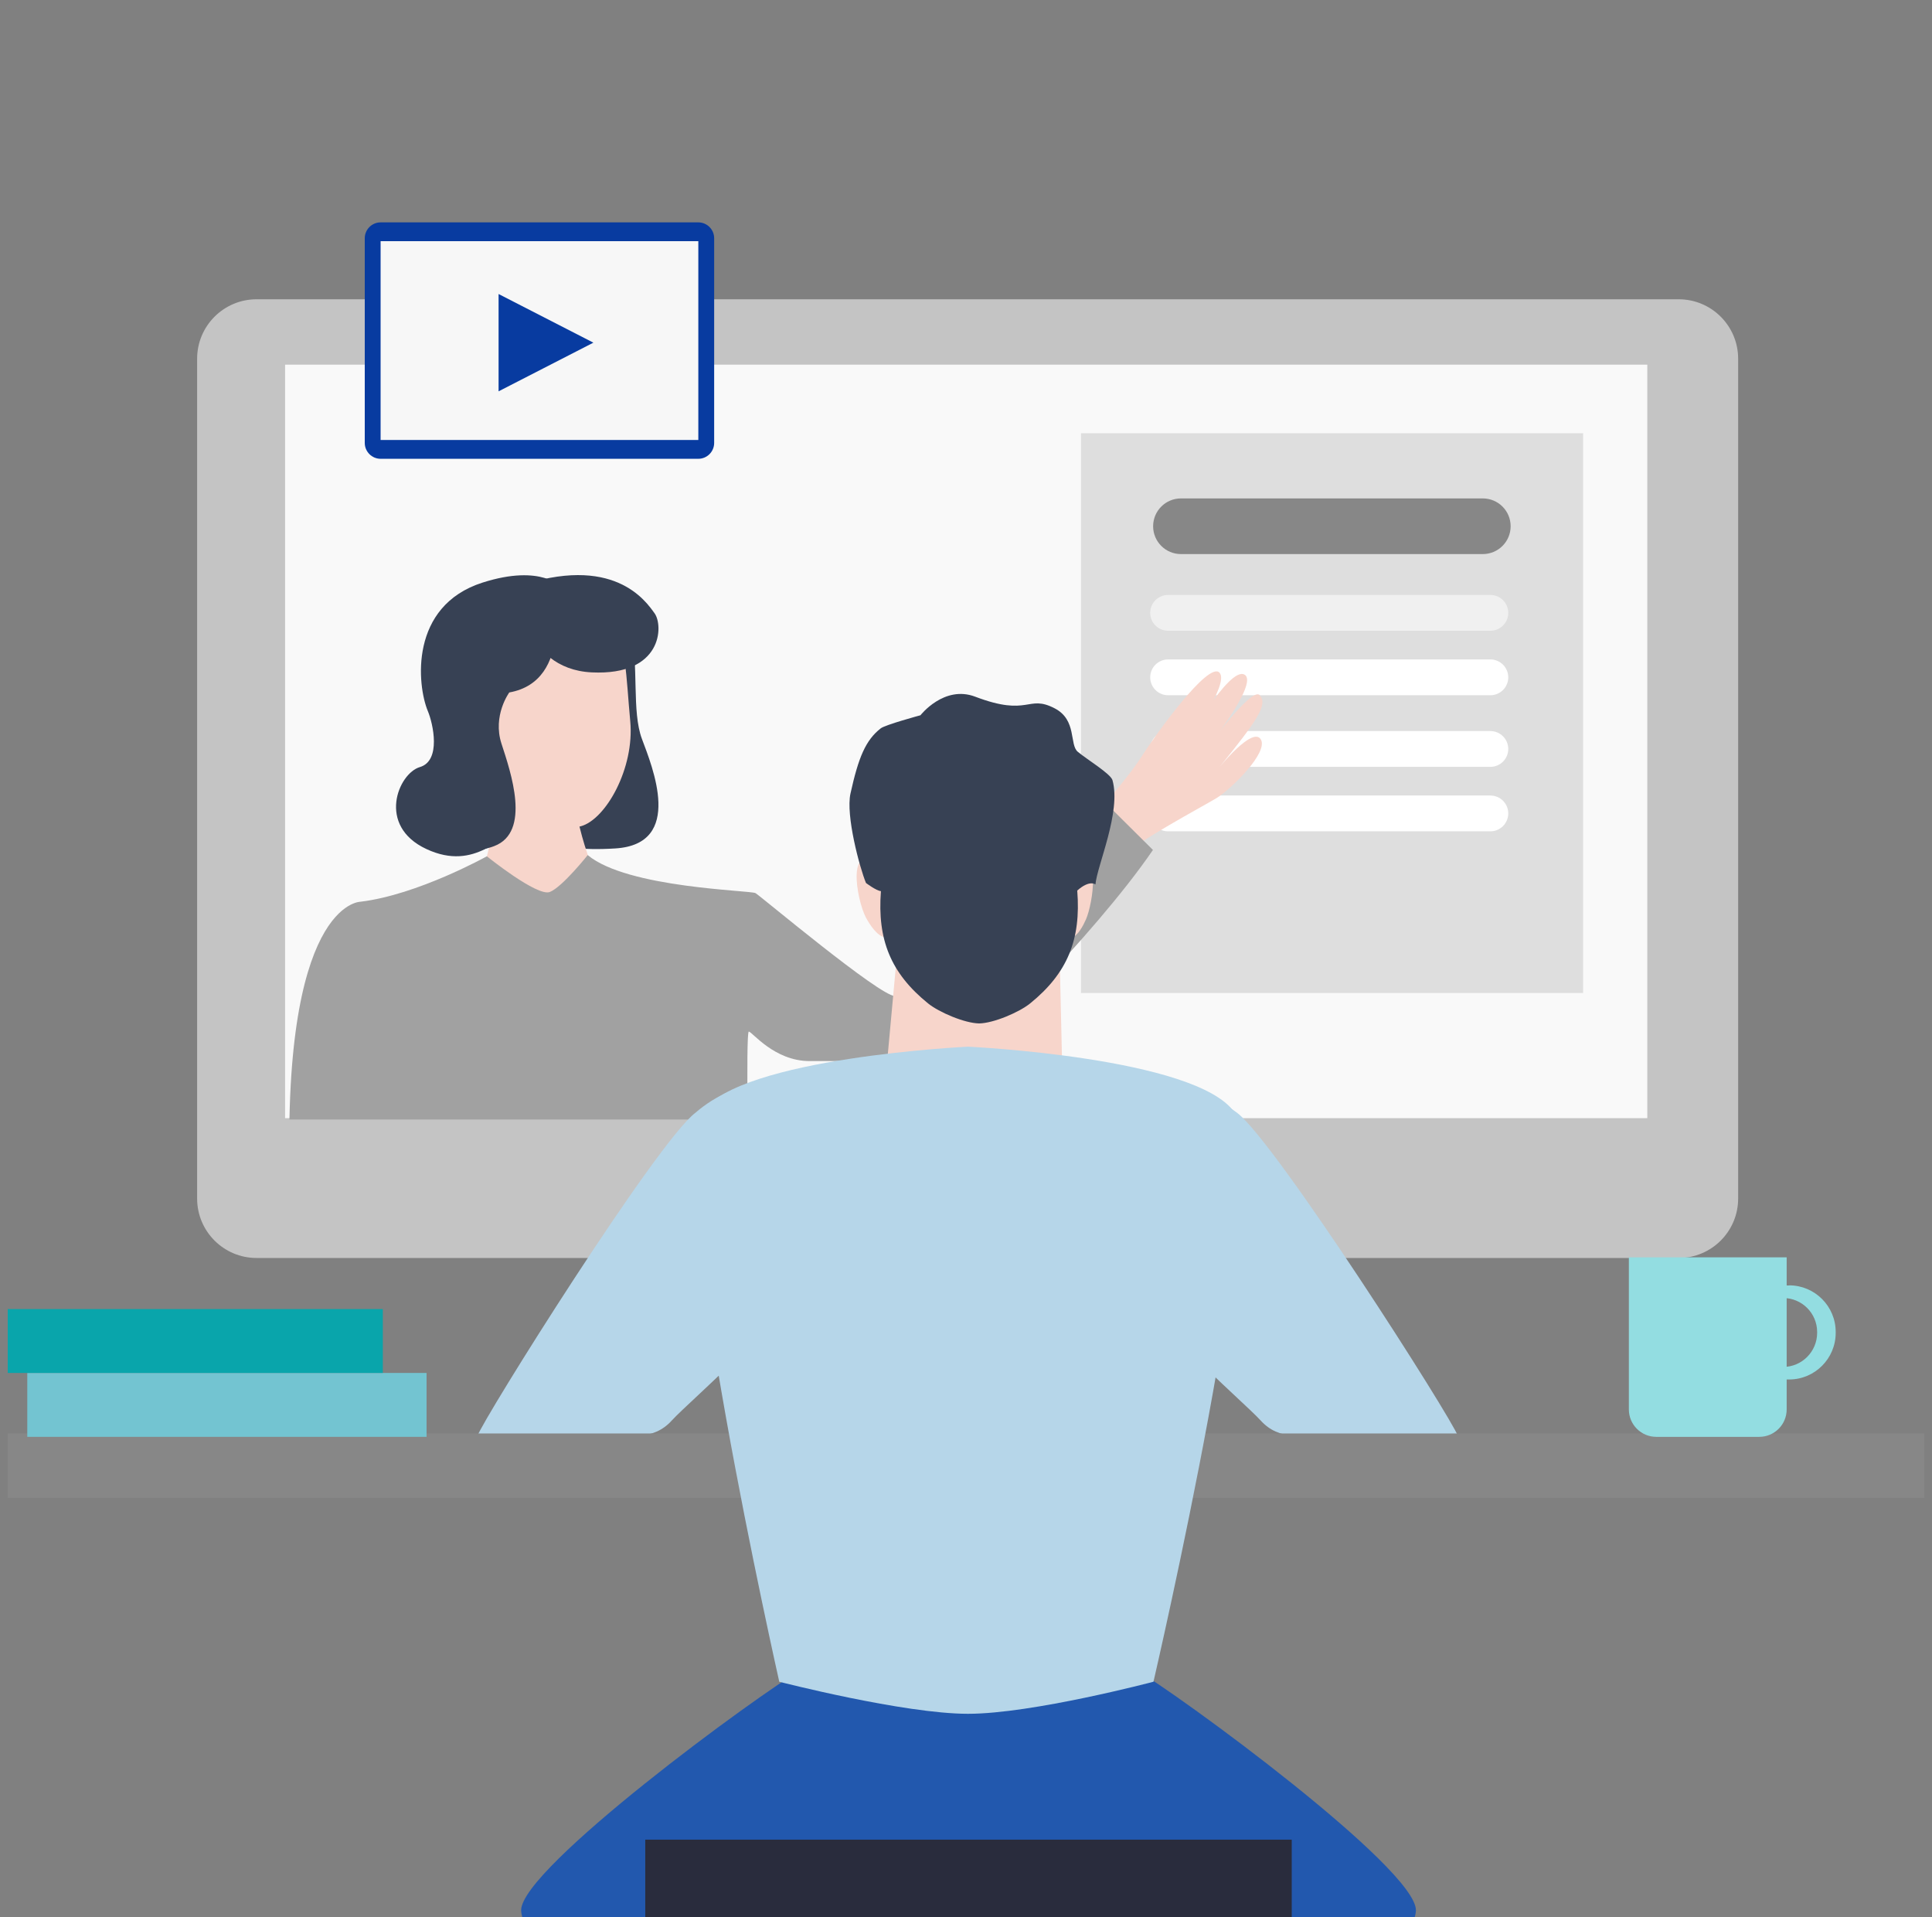
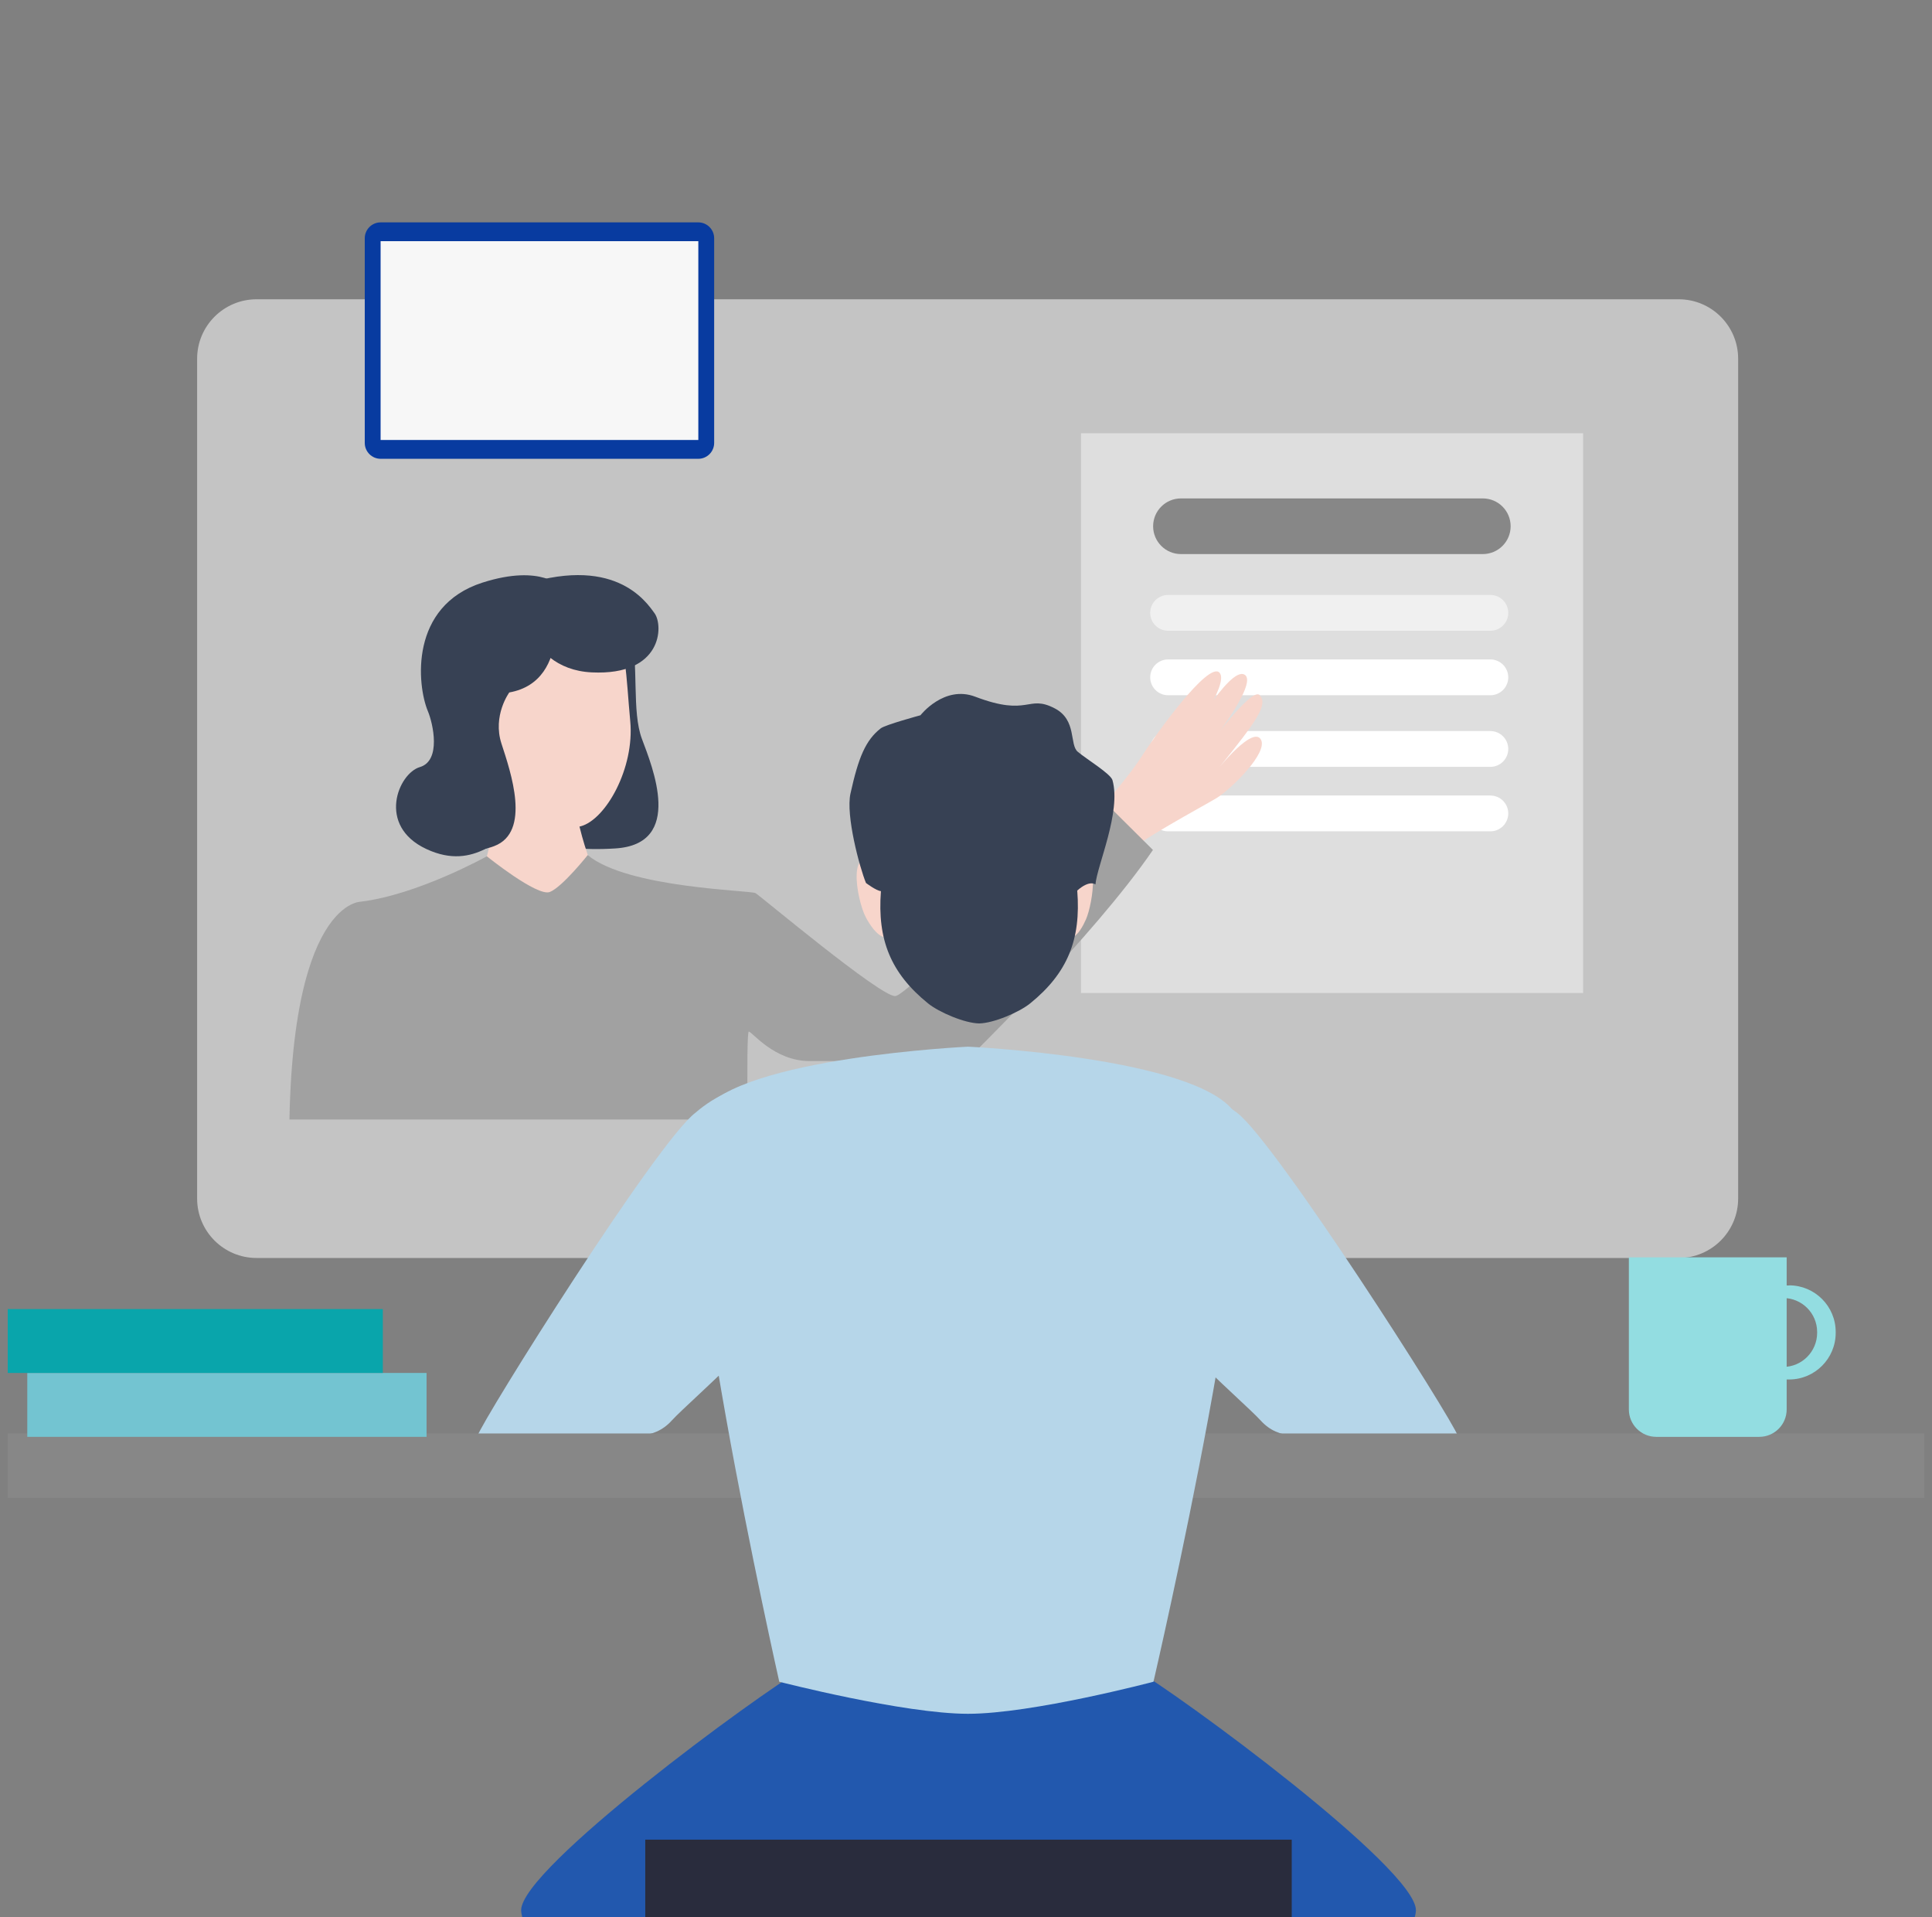
<svg xmlns="http://www.w3.org/2000/svg" width="125" height="124" viewBox="0 0 125 124" fill="none">
  <rect x="0" y="0" width="125" height="124" fill="#808080" stroke="none" />
  <g clip-path="url(#clip0_6927_3634)">
    <path d="M108.612 19.359H16.6C14.476 19.359 12.754 21.082 12.754 23.206V77.525C12.754 79.65 14.476 81.372 16.6 81.372H108.612C110.736 81.372 112.458 79.65 112.458 77.525V23.206C112.458 21.082 110.736 19.359 108.612 19.359Z" fill="#C4C4C4" />
-     <path d="M106.58 23.588H18.445V72.327H106.58V23.588Z" fill="#F9F9F9" />
    <path d="M102.427 28.023H69.939V64.231H102.427V28.023Z" fill="#DEDEDE" />
    <path d="M95.937 32.24H76.408C75.413 32.24 74.607 33.046 74.607 34.04C74.607 35.034 75.413 35.84 76.408 35.84H95.937C96.932 35.84 97.738 35.034 97.738 34.04C97.738 33.046 96.932 32.24 95.937 32.24Z" fill="#878787" />
    <path d="M96.426 38.484H75.576C74.937 38.484 74.418 39.003 74.418 39.643C74.418 40.282 74.937 40.801 75.576 40.801H96.426C97.065 40.801 97.584 40.282 97.584 39.643C97.584 39.003 97.065 38.484 96.426 38.484Z" fill="#F0F0F0" />
    <path d="M96.426 42.655H75.576C74.937 42.655 74.418 43.173 74.418 43.813C74.418 44.453 74.937 44.971 75.576 44.971H96.426C97.065 44.971 97.584 44.453 97.584 43.813C97.584 43.173 97.065 42.655 96.426 42.655Z" fill="white" />
    <path d="M96.426 47.288H75.576C74.937 47.288 74.418 47.806 74.418 48.446C74.418 49.086 74.937 49.604 75.576 49.604H96.426C97.065 49.604 97.584 49.086 97.584 48.446C97.584 47.806 97.065 47.288 96.426 47.288Z" fill="white" />
    <path d="M96.426 51.458H75.576C74.937 51.458 74.418 51.976 74.418 52.616C74.418 53.255 74.937 53.774 75.576 53.774H96.426C97.065 53.774 97.584 53.255 97.584 52.616C97.584 51.976 97.065 51.458 96.426 51.458Z" fill="white" />
    <g clip-path="url(#clip1_6927_3634)">
      <path d="M36.351 38.013C36.351 38.013 40.262 38.033 40.805 40.588C41.347 43.137 40.864 46.003 41.533 47.797C42.201 49.591 44.279 54.596 39.819 54.88C35.365 55.165 34.637 53.887 33.545 53.841C32.453 53.795 30.818 56.429 27.589 54.92C24.359 53.417 25.769 50.028 27.165 49.618C28.561 49.207 28.019 46.797 27.681 45.996C26.986 44.328 26.47 39.198 31.229 37.682C35.074 36.457 36.351 38.006 36.351 38.006V38.013Z" fill="#374154" />
      <path d="M32.599 47.273C32.307 50.709 32.076 54.774 30.666 57.673C30.825 59.064 31.593 61.712 35.173 61.619C38.211 61.539 39.104 59.639 39.355 58.23C37.939 55.82 37.072 52.576 36.88 49.385C35.49 49.385 33.565 47.968 32.599 47.28V47.273Z" fill="#F7D5CB" />
      <path d="M33.603 39.297C33.603 39.297 38.514 39.535 39.526 40.548C40.539 41.561 40.492 43.626 40.777 46.651C41.061 49.677 39.202 53.013 37.567 53.45C35.932 53.887 31.426 51.074 30.797 46.373C30.168 41.673 31.71 39.138 33.596 39.297H33.603Z" fill="#F7D5CB" />
      <path d="M70.499 53.111C70.499 53.111 72.902 50.444 73.835 48.974C74.755 47.524 78.183 42.758 78.897 43.506C79.606 44.247 76.654 48.199 76.654 48.199C76.654 48.199 79.52 43.076 80.519 43.638C81.505 44.194 77.865 48.696 77.865 48.696C77.865 48.696 80.969 44.367 81.505 44.969C82.034 45.571 81.406 46.525 78.844 49.689C78.844 49.689 81.035 46.962 81.571 47.822C82.1 48.676 79.599 51.079 78.725 51.615C77.839 52.152 73.544 54.435 72.379 55.561C72.379 55.561 70.321 54.502 70.506 53.111H70.499Z" fill="#F7D5CB" />
      <path d="M74.449 49.531C74.449 49.531 77.183 47.677 78.03 48.24C78.877 48.802 78.122 49.531 75.237 50.722C75.237 50.722 74.297 52.139 73.635 52.291C73.635 52.291 72.663 50.53 74.449 49.524V49.531Z" fill="#F7D5CB" />
      <path d="M35.789 38.178C35.789 38.178 37.139 44.05 32.95 44.791C32.95 44.791 31.851 46.287 32.447 48.108C33.042 49.935 34.386 53.827 31.963 54.734C29.548 55.635 27.721 54.165 28.694 50.365C29.667 46.565 29.667 44.486 30.269 41.719C30.865 38.946 32.01 36.907 35.782 38.178H35.789Z" fill="#374154" />
      <path d="M33.393 37.966C33.393 37.966 33.697 43.275 38.29 43.493C42.876 43.712 42.922 40.462 42.353 39.674C41.784 38.886 39.7 35.781 33.399 37.966H33.393Z" fill="#374154" />
      <path d="M38.031 55.303C38.031 55.303 36.383 57.381 35.569 57.699C34.755 58.01 31.499 55.389 31.499 55.389C31.499 55.389 27.025 57.884 23.319 58.328C23.319 58.328 18.078 58.328 18.779 77.146H48.448C48.448 77.146 48.236 66.729 48.447 66.729C48.659 66.729 50.082 68.635 52.385 68.635H62.477C62.477 68.635 70.763 60.599 74.595 54.978L71.028 51.437C71.028 51.437 58.917 64.431 57.911 64.431C56.905 64.431 49.202 57.957 48.884 57.772C48.573 57.587 40.605 57.454 38.031 55.316V55.303Z" fill="#A1A1A1" />
    </g>
    <path d="M50.867 70.021C50.867 70.021 47.781 69.557 44.987 71.984C42.5 73.868 31.323 91.664 30.87 92.92C30.417 94.176 34.347 92.92 37.55 92.92C40.752 92.92 42.269 93.206 43.469 91.879C44.677 90.551 51.828 84.566 53.711 80.266C55.594 75.966 52.623 69.806 50.859 70.029L50.867 70.021Z" fill="#B6D6E9" />
    <path d="M74.162 70.021C74.162 70.021 77.555 70.093 80.042 71.984C82.529 73.868 93.891 91.664 94.344 92.92C94.797 94.176 90.682 92.92 87.48 92.92C84.277 92.92 82.76 93.206 81.56 91.879C80.352 90.551 73.201 84.566 71.318 80.266C69.434 75.966 72.406 69.806 74.17 70.029L74.162 70.021Z" fill="#B6D6E9" />
    <path d="M131.409 92.723H-6.197V96.893H131.409V92.723Z" fill="#878787" />
    <path d="M73.351 107.921C70.379 106.212 54.948 106.212 51.976 107.921C49.005 109.63 33.717 120.845 33.717 123.564C33.717 126.282 50.308 157.415 50.308 157.415L56.394 154.308C56.394 154.308 46.263 128.245 47.495 127.108C48.727 125.98 62.663 125.121 62.663 125.121C62.663 125.121 76.6 125.98 77.832 127.108C79.064 128.237 68.933 154.308 68.933 154.308L75.019 157.415C75.019 157.415 91.61 126.282 91.61 123.564C91.61 120.845 76.322 109.63 73.351 107.921Z" fill="#2258AE" />
    <path d="M62.663 122.597H58.666L60.668 158.706H62.663H64.665L66.668 122.597H62.663Z" fill="#CEDCE5" />
    <path d="M62.664 121.04H51.977C51.977 121.04 53.065 133.336 62.664 133.336C72.262 133.336 73.351 121.04 73.351 121.04H62.664Z" fill="#292C3D" />
    <path d="M83.575 118.997H41.748V124.576H83.575V118.997Z" fill="#292C3D" />
    <path d="M27.598 88.809H1.766V92.942H27.598V88.809Z" fill="#73C4D1" />
    <path d="M24.769 84.676H-1.062V88.809H24.769V84.676Z" fill="#09A5AB" />
    <path d="M115.757 83.15H114.287V83.961H115.368C116.583 83.961 117.569 84.946 117.569 86.162V86.21C117.569 87.426 116.583 88.42 115.368 88.42H114.287V89.231H115.757C117.418 89.231 118.769 87.879 118.769 86.218V86.154C118.769 84.493 117.418 83.142 115.757 83.142V83.15Z" fill="#93DDE1" />
    <path d="M113.833 92.942H107.159C106.181 92.942 105.387 92.147 105.387 91.169V81.329H115.597V91.169C115.597 92.147 114.803 92.942 113.825 92.942H113.833Z" fill="#93DDE1" />
    <path d="M24.625 14.384H45.181C45.745 14.384 46.206 14.845 46.206 15.41V28.651C46.206 29.216 45.745 29.677 45.181 29.677H24.625C24.061 29.677 23.6 29.216 23.6 28.651V15.41C23.6 14.845 24.061 14.384 24.625 14.384Z" fill="#083BA0" />
    <path d="M45.181 15.6H24.625V28.46H45.181V15.6Z" fill="#F7F7F7" />
-     <path d="M32.258 19.018V25.313L38.392 22.165L32.258 19.018Z" fill="#083BA0" />
-     <path d="M56.815 75.003H68.861L68.488 58.787H58.305L56.815 75.003Z" fill="#F7D5CB" />
    <path d="M69.406 56.52C71.302 54.637 70.706 58.471 70.262 59.469C70.1 59.836 69.74 60.556 69.324 60.641L69.406 56.52H69.406Z" fill="#F7D5CB" />
    <path d="M57.169 56.108C54.642 54.036 55.433 58.255 56.026 59.352C56.244 59.755 56.722 60.547 57.277 60.641L57.169 56.108H57.169Z" fill="#F7D5CB" />
    <path d="M56.028 57.113C55.607 56.086 54.715 52.746 55.025 51.332C55.543 48.988 56.005 47.877 56.985 47.112C57.282 46.881 59.554 46.266 59.554 46.266C59.554 46.266 61.08 44.298 63.096 45.065C66.606 46.399 66.467 44.891 68.25 45.825C69.686 46.577 69.178 48.169 69.733 48.63C70.316 49.118 71.861 50.053 71.977 50.464C72.553 52.521 70.984 55.975 70.875 57.21C70.875 57.21 70.506 56.89 69.698 57.604C69.698 57.607 69.698 57.609 69.698 57.613C69.948 60.774 69.069 62.946 66.65 64.905C65.936 65.482 64.281 66.186 63.35 66.2C62.414 66.186 60.76 65.482 60.046 64.905C57.633 62.952 56.755 60.788 56.996 57.642C56.697 57.621 56.028 57.114 56.028 57.114V57.113Z" fill="#374154" />
    <path d="M79.857 71.934C77.351 68.388 62.63 67.704 62.63 67.704C62.63 67.704 47.902 68.396 45.404 71.934C42.898 75.48 50.419 108.783 50.419 108.783C50.419 108.783 58.477 110.856 62.63 110.856C66.784 110.856 74.629 108.783 74.629 108.783C74.629 108.783 82.363 75.48 79.857 71.934Z" fill="#B6D6E9" />
  </g>
  <defs>
    <clipPath id="clip0_6927_3634">
      <rect width="124" height="124" fill="white" transform="translate(0.5)" />
    </clipPath>
    <clipPath id="clip1_6927_3634">
      <rect width="63.073" height="35.216" fill="white" transform="translate(18.604 37.2)" />
    </clipPath>
  </defs>
</svg>